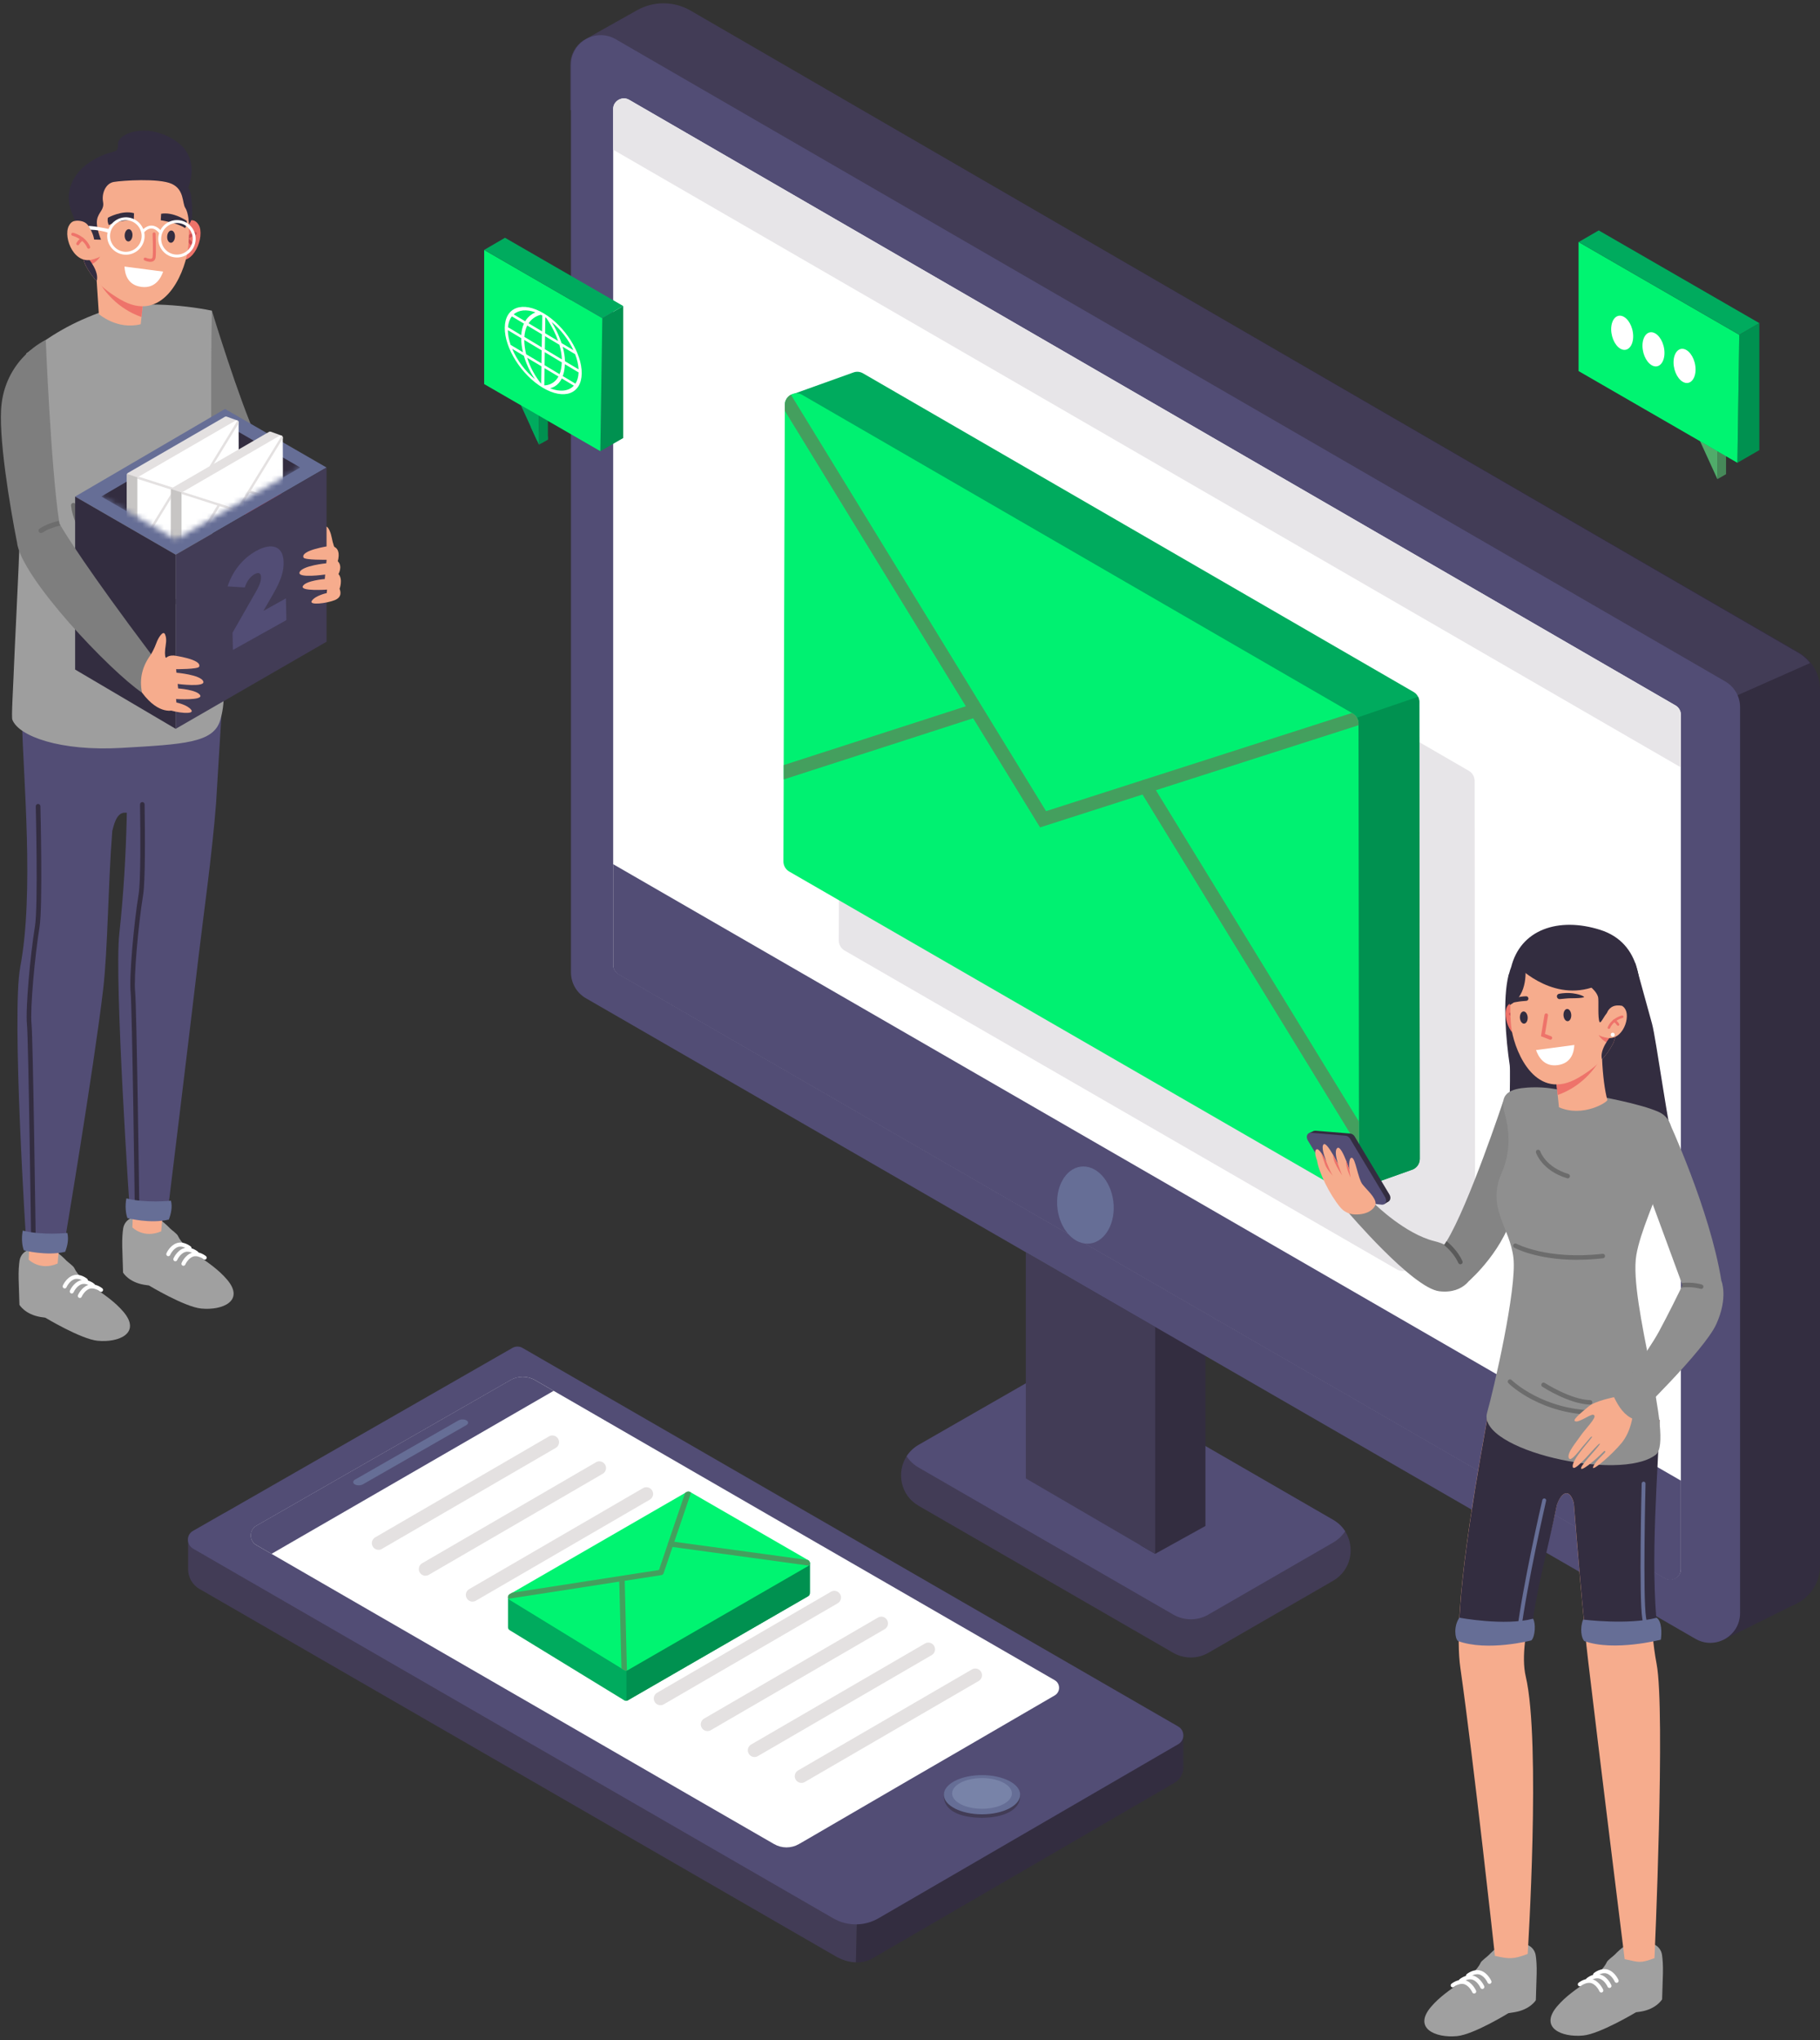
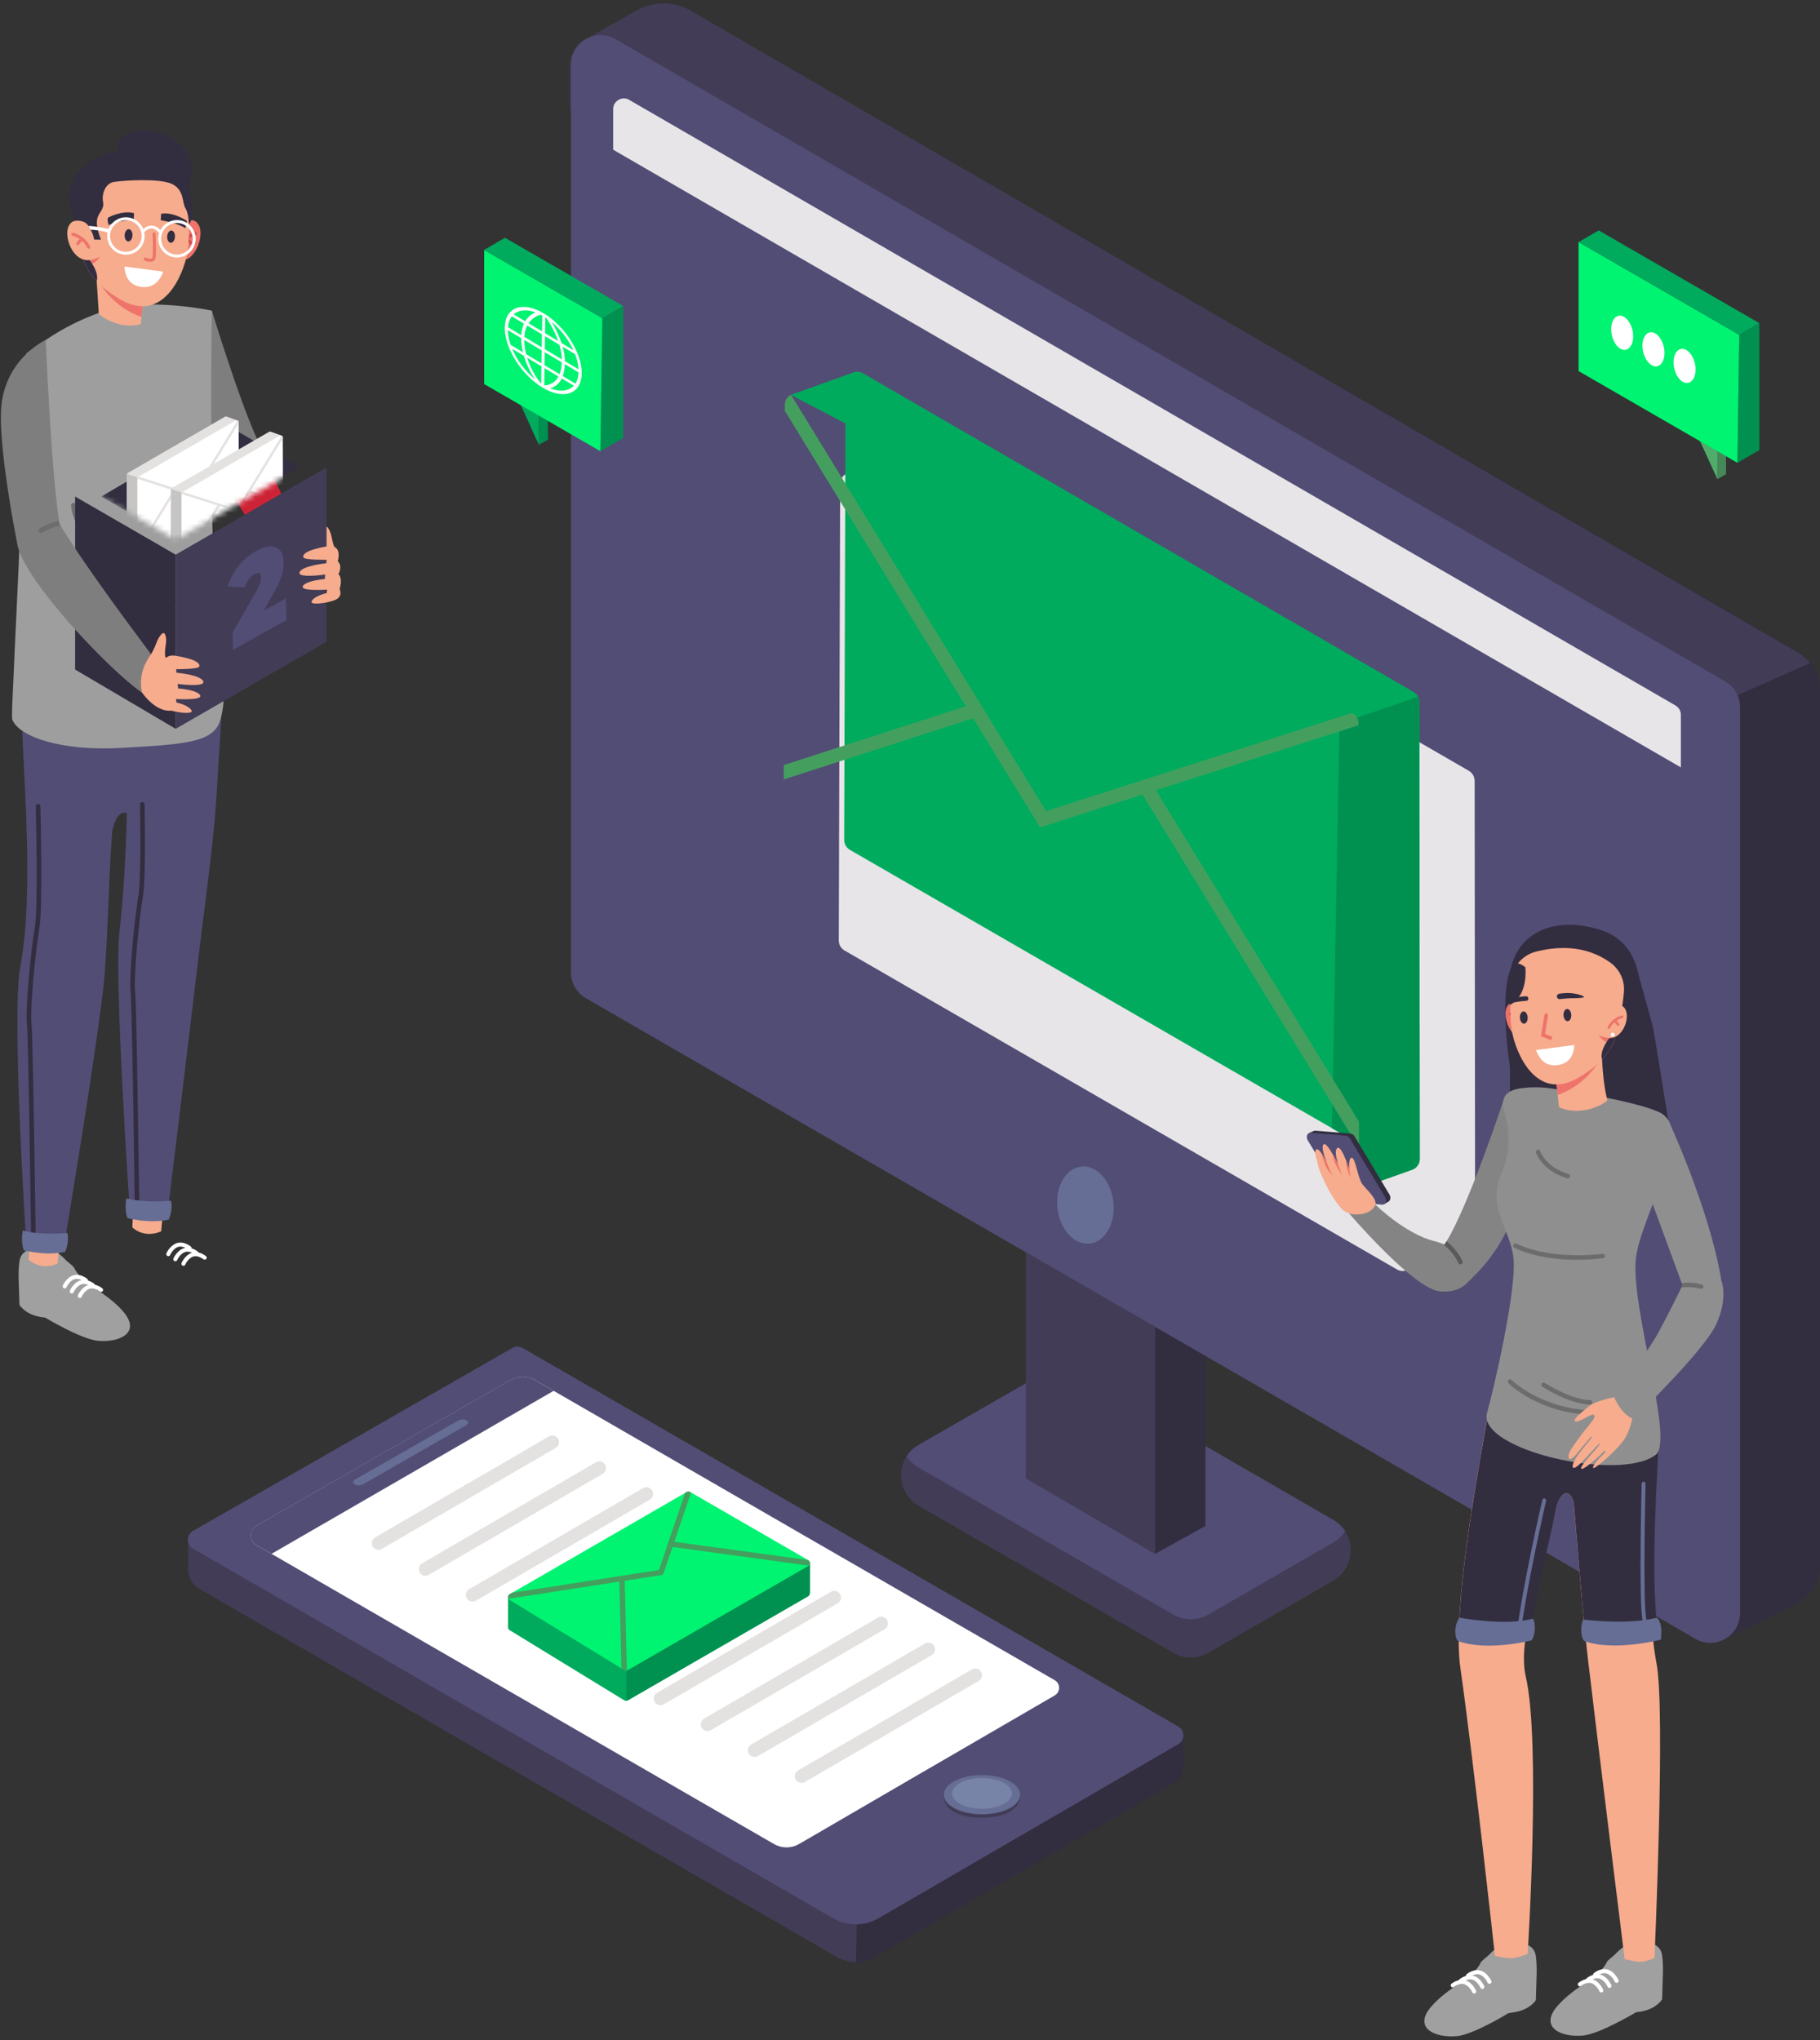
<svg xmlns="http://www.w3.org/2000/svg" width="339" height="380" viewBox="0 0 339 380" fill="none">
  <rect x="0" y="0" width="339" height="380" fill="#333333" stroke="none" />
  <path d="M171.102 280.455L218.522 307.835C220.552 309.005 223.052 309.005 225.072 307.835L248.302 294.425C251.712 292.455 252.462 288.175 250.542 285.195C250.002 284.365 249.262 283.635 248.312 283.085L200.982 255.735C198.962 254.565 196.472 254.565 194.442 255.725L171.122 269.105C170.162 269.655 169.412 270.395 168.872 271.225C166.952 274.205 167.692 278.485 171.112 280.455H171.102Z" fill="#423C56" />
  <path d="M168.872 271.225C169.412 272.055 170.152 272.785 171.112 273.335L218.532 300.715C220.562 301.885 223.062 301.885 225.082 300.715L248.312 287.305C249.262 286.755 250.012 286.025 250.552 285.185C250.012 284.355 249.272 283.625 248.322 283.075L200.992 255.725C198.972 254.555 196.482 254.555 194.452 255.715L171.132 269.095C170.172 269.645 169.422 270.385 168.882 271.215L168.872 271.225Z" fill="#524D75" />
  <path d="M200.432 228.045V270.165L212.372 277.125L212.452 287.825L215.162 289.405L224.532 284.215V242.265L200.432 228.045Z" fill="#332D40" />
  <path d="M191.072 233.235V275.355L212.452 287.825L215.162 289.405V247.145L200.432 238.645L191.072 233.235Z" fill="#423C56" />
  <path d="M121.242 11.535V175.025C121.242 177.865 122.752 180.485 125.212 181.905L327.092 298.465C332.382 301.525 339.002 297.705 339.002 291.585V128.375C339.002 126.565 338.382 124.845 337.302 123.465C336.762 122.775 336.102 122.165 335.332 121.685C335.242 121.625 335.142 121.565 335.042 121.505L324.002 115.115L133.152 4.665C127.862 1.605 121.242 5.425 121.242 11.535Z" fill="#332D40" />
  <path d="M334.892 298.526L320.882 305.476L324.112 296.726C324.112 296.726 330.472 298.716 334.892 298.526Z" fill="#332D40" />
  <path d="M106.212 12.105V20.465L121.102 28.945L308.812 135.795L323.512 129.545L337.152 123.495C336.612 122.805 335.952 122.195 335.182 121.715L323.852 115.145L128.632 1.975C125.552 0.185 121.752 0.165 118.642 1.915L109.532 7.035L108.572 7.575C107.182 8.555 106.222 10.165 106.222 12.105" fill="#423C56" />
  <path d="M106.352 12.085V181.116C106.352 183.096 107.402 184.926 109.122 185.916L315.802 305.236C319.492 307.366 324.112 304.706 324.112 300.445V131.706C324.112 129.726 323.062 127.906 321.342 126.916L321.052 126.746L114.672 7.296C113.022 6.346 111.202 6.346 109.672 7.016C109.332 7.166 109.012 7.346 108.702 7.556C107.312 8.526 106.352 10.146 106.352 12.085Z" fill="#524D75" />
-   <path d="M114.212 20.315V179.695C114.212 180.405 114.592 181.065 115.212 181.425L310.092 293.935C310.402 294.115 310.742 294.205 311.082 294.205C312.042 294.205 313.082 293.445 313.082 292.205V133.105C313.082 132.395 312.702 131.735 312.082 131.385L117.202 18.595C116.882 18.415 116.552 18.315 116.212 18.315C115.252 18.315 114.212 19.075 114.212 20.315Z" fill="white" />
  <path d="M313.082 142.925L114.212 27.885V20.325C114.212 19.085 115.252 18.325 116.212 18.325C116.552 18.325 116.882 18.415 117.202 18.605L312.082 131.395C312.692 131.755 313.082 132.405 313.082 133.115V142.935" fill="#E7E5E8" />
  <path d="M114.212 160.956V179.766C114.212 180.476 114.592 181.136 115.212 181.496L310.092 294.006C310.402 294.186 310.742 294.276 311.082 294.276C312.042 294.276 313.082 293.516 313.082 292.276V275.766L114.212 160.956Z" fill="#524D75" />
  <path d="M196.912 224.445C197.122 228.415 199.652 231.635 202.552 231.635C205.452 231.635 207.642 228.415 207.432 224.445C207.222 220.475 204.692 217.255 201.792 217.255C198.892 217.255 196.702 220.475 196.912 224.445Z" fill="#666E96" />
  <path d="M261.272 236.726C260.912 236.726 260.542 236.636 260.202 236.436L157.312 177.036C156.642 176.646 156.232 175.936 156.232 175.156L156.282 159.886V157.206L156.492 91.225V90.115C156.492 89.266 156.972 88.585 157.622 88.236H157.632C157.822 88.126 158.022 88.055 158.232 88.016L169.152 84.096L169.292 84.046C169.512 83.975 169.732 83.936 169.972 83.936C170.332 83.936 170.702 84.025 171.052 84.225L273.592 143.566C273.972 143.786 274.262 144.106 274.442 144.476C274.582 144.766 274.662 145.096 274.672 145.426L274.762 230.526C274.762 231.456 274.202 232.196 273.452 232.516L273.172 232.616L262.122 236.556C261.862 236.666 261.572 236.726 261.272 236.726Z" fill="#E7E5E8" />
  <path d="M157.482 78.856L157.242 156.416C157.242 157.186 157.652 157.905 158.322 158.295L248.092 210.125L253.122 213.035L251.812 221.855L262.862 217.925L263.142 217.826C263.892 217.506 264.452 216.765 264.452 215.835L264.362 130.735C264.362 130.395 264.282 130.075 264.142 129.785C263.962 129.405 263.662 129.085 263.292 128.875L160.752 69.535C160.182 69.206 159.552 69.165 159.002 69.356L158.862 69.406L147.312 73.546L157.482 78.876V78.856Z" fill="#00AB5E" />
  <path d="M253.122 213.025L251.812 221.845L262.862 217.915L263.142 217.815C263.892 217.495 264.452 216.755 264.452 215.825L264.362 130.725C264.362 130.385 264.282 130.065 264.142 129.775L249.482 134.785L248.102 210.125L253.132 213.035L253.122 213.025Z" fill="#009150" />
-   <path d="M145.922 160.445C145.922 161.215 146.332 161.935 147.002 162.325L249.892 221.725C251.332 222.555 253.132 221.515 253.132 219.855V213.775L253.122 208.895L253.042 135.075V134.745C253.042 133.975 252.632 133.265 251.962 132.885L251.812 132.795L149.422 73.545C148.722 73.145 147.942 73.175 147.322 73.515C146.662 73.865 146.182 74.555 146.182 75.405V76.515L145.972 142.495V145.175L145.922 160.445Z" fill="#00F171" />
  <path d="M212.292 147.135L253.122 213.775V208.895L214.462 145.805C214.092 145.205 213.312 145.015 212.712 145.385C212.112 145.755 211.922 146.535 212.292 147.135Z" fill="#449F5E" />
  <path d="M145.972 145.175L181.942 133.555C182.612 133.335 182.972 132.625 182.762 131.955C182.552 131.285 181.832 130.915 181.162 131.135L145.982 142.495V145.175H145.972Z" fill="#449F5E" />
  <path d="M146.182 76.515L193.722 154.105L253.042 135.075V134.745C253.042 133.975 252.632 133.265 251.962 132.885L251.812 132.795L194.842 151.075L147.322 73.515C146.662 73.865 146.182 74.555 146.182 75.405V76.515Z" fill="#449F5E" />
  <path d="M41.162 86.156L41.202 86.396C41.222 86.526 41.242 86.666 41.272 86.796C42.732 93.996 53.262 106.026 53.262 106.026L58.662 102.866C53.532 95.976 47.852 81.706 47.852 81.706L44.292 84.066L41.152 86.156H41.162Z" fill="#CC2436" />
  <path d="M37.002 77.555C37.662 80.855 39.312 83.795 40.942 86.035C41.032 86.155 41.122 86.275 41.202 86.395C41.272 86.485 41.342 86.575 41.412 86.675C41.882 87.295 42.352 87.845 42.772 88.335C43.512 87.405 44.332 86.545 45.092 85.635C45.702 84.905 46.182 84.075 46.722 83.295C47.072 82.775 47.452 82.225 47.862 81.725C44.402 74.135 39.472 57.885 39.472 57.885C39.472 57.885 35.522 70.185 37.002 77.575V77.555Z" fill="#7E7E7E" />
  <path d="M40.942 86.035C41.032 86.155 41.122 86.275 41.202 86.395C41.222 86.525 41.242 86.665 41.272 86.795L41.412 86.665C42.092 86.035 43.102 85.275 44.352 84.815C44.502 84.755 44.602 84.625 44.612 84.475L44.592 84.315C44.542 84.185 44.442 84.095 44.312 84.065L44.092 84.085C42.762 84.575 41.692 85.365 40.952 86.035H40.942Z" fill="#AB2020" />
  <path d="M5.262 232.835C4.402 233.115 3.782 233.895 3.642 234.805C3.522 235.605 3.432 236.745 3.472 238.265C3.572 241.645 3.622 243.025 3.622 243.025C3.622 243.025 4.642 244.805 7.572 245.295L8.432 245.415C8.432 245.415 15.062 249.405 18.162 249.715C22.202 250.115 26.332 248.255 22.992 244.325C19.832 240.615 15.192 239.125 13.822 236.145C13.662 235.795 12.622 235.055 12.362 234.785C10.122 232.465 8.402 231.815 5.252 232.845L5.262 232.835Z" fill="#A0A0A0" />
  <path d="M12.042 239.975C12.192 239.975 12.332 239.885 12.392 239.745C12.392 239.735 12.912 238.575 13.862 238.255C14.772 237.945 15.752 238.745 15.762 238.755C15.922 238.885 16.162 238.865 16.292 238.705C16.422 238.545 16.402 238.305 16.242 238.175C16.192 238.135 14.932 237.105 13.622 237.545C12.342 237.975 11.722 239.385 11.702 239.445C11.622 239.635 11.702 239.855 11.902 239.945L12.052 239.975H12.042Z" fill="white" />
  <path d="M13.362 240.915C13.512 240.915 13.652 240.825 13.712 240.685C13.712 240.675 14.232 239.515 15.182 239.195C16.092 238.885 17.072 239.685 17.082 239.695C17.242 239.825 17.482 239.805 17.612 239.645C17.742 239.485 17.722 239.245 17.562 239.115C17.512 239.075 16.252 238.045 14.942 238.485C13.662 238.915 13.042 240.325 13.022 240.395C12.942 240.585 13.022 240.805 13.222 240.885L13.372 240.915H13.362Z" fill="white" />
  <path d="M14.862 241.755C15.012 241.755 15.152 241.665 15.212 241.525C15.212 241.515 15.732 240.355 16.682 240.035C17.592 239.735 18.572 240.525 18.582 240.535C18.742 240.665 18.982 240.645 19.112 240.485C19.242 240.325 19.222 240.085 19.062 239.955C19.012 239.915 17.752 238.885 16.442 239.325C15.162 239.755 14.542 241.165 14.522 241.225C14.442 241.415 14.522 241.635 14.722 241.715L14.872 241.745L14.862 241.755Z" fill="white" />
  <path d="M5.692 226.266L5.352 234.616C5.352 234.616 7.452 236.756 10.732 235.336L11.542 226.316C11.542 226.316 8.012 225.056 5.702 226.256L5.692 226.266Z" fill="#F6AC8D" />
  <path d="M3.762 180.135C6.402 166.375 4.312 144.625 4.112 134.605L26.252 138.015L26.912 151.685L25.252 151.745C25.252 151.745 24.292 151.325 23.172 151.365C21.592 151.425 21.122 154.035 20.912 154.785C20.132 164.665 20.092 176.755 19.212 184.295C17.452 199.215 11.872 232.335 11.872 232.335C9.182 232.925 7.602 232.775 4.902 231.765C4.902 231.765 2.112 188.795 3.772 180.125L3.762 180.135Z" fill="#524D75" />
  <path d="M6.232 231.325C6.472 231.325 6.662 231.125 6.652 230.885C6.632 229.355 6.152 193.445 5.872 190.735C5.582 187.975 6.482 178.055 7.362 172.675C7.982 168.855 7.542 150.915 7.522 150.155C7.522 149.925 7.322 149.735 7.092 149.735H7.082C6.842 149.735 6.662 149.935 6.662 150.175C6.662 150.365 7.122 168.805 6.512 172.535C5.622 177.965 4.722 188.005 5.022 190.825C5.302 193.495 5.792 230.525 5.792 230.895C5.792 231.135 5.982 231.315 6.222 231.315L6.232 231.325Z" fill="#332D40" />
  <path d="M12.542 229.635C12.542 229.635 7.822 230.135 4.242 229.195C3.962 230.595 4.122 232.075 4.442 232.875C4.442 232.875 8.712 233.985 12.142 233.145C12.542 232.095 12.842 230.865 12.542 229.635Z" fill="#666E96" />
-   <path d="M24.562 226.835C23.702 227.115 23.082 227.895 22.942 228.805C22.822 229.605 22.732 230.745 22.772 232.265C22.872 235.645 22.922 237.025 22.922 237.025C22.922 237.025 23.942 238.805 26.872 239.295L27.732 239.415C27.732 239.415 34.362 243.405 37.462 243.715C41.502 244.115 45.632 242.255 42.292 238.325C39.132 234.615 34.492 233.125 33.122 230.145C32.962 229.795 31.922 229.055 31.662 228.785C29.422 226.465 27.702 225.815 24.552 226.845L24.562 226.835Z" fill="#A0A0A0" />
  <path d="M31.342 233.965C31.492 233.965 31.632 233.875 31.692 233.735C31.692 233.725 32.212 232.565 33.162 232.245C34.072 231.935 35.052 232.735 35.062 232.745C35.222 232.875 35.462 232.855 35.592 232.695C35.722 232.535 35.702 232.295 35.542 232.165C35.492 232.125 34.232 231.095 32.922 231.535C31.642 231.965 31.022 233.375 31.002 233.435C30.922 233.625 31.002 233.845 31.202 233.935L31.352 233.965H31.342Z" fill="white" />
  <path d="M32.652 234.915C32.802 234.915 32.942 234.825 33.002 234.685C33.002 234.675 33.522 233.515 34.472 233.195C35.382 232.885 36.362 233.685 36.372 233.695C36.532 233.825 36.772 233.805 36.902 233.645C37.032 233.485 37.012 233.245 36.852 233.115C36.802 233.075 35.542 232.045 34.232 232.485C32.952 232.915 32.332 234.335 32.312 234.385C32.232 234.575 32.312 234.795 32.512 234.885L32.662 234.915H32.652Z" fill="white" />
  <path d="M34.162 235.755C34.312 235.755 34.452 235.665 34.512 235.525C34.512 235.515 35.032 234.355 35.982 234.035C36.892 233.735 37.872 234.525 37.882 234.535C38.042 234.665 38.282 234.645 38.412 234.485C38.542 234.325 38.522 234.085 38.362 233.955C38.312 233.915 37.052 232.885 35.742 233.325C34.462 233.755 33.842 235.165 33.822 235.235C33.742 235.425 33.822 235.645 34.022 235.725L34.172 235.755H34.162Z" fill="white" />
  <path d="M24.992 220.256L24.652 228.606C24.652 228.606 26.752 230.756 30.022 229.336L30.832 220.316C30.832 220.316 27.302 219.056 24.992 220.256Z" fill="#F6AC8D" />
  <path d="M40.242 149.675C39.472 159.505 37.872 170.615 36.992 178.115C35.232 193.035 31.162 226.335 31.162 226.335C28.472 226.925 26.892 226.775 24.192 225.775C24.192 225.775 21.252 182.665 22.222 173.885C23.812 159.485 23.822 144.985 23.622 134.965L41.292 132.445L40.242 149.675Z" fill="#524D75" />
  <path d="M26.512 149.385C26.272 149.385 26.082 149.585 26.082 149.825C26.172 155.625 26.212 164.135 25.822 166.535C24.932 171.965 24.032 182.005 24.332 184.825C24.612 187.495 25.102 224.525 25.102 224.895C25.102 225.135 25.292 225.315 25.532 225.315C25.772 225.315 25.962 225.115 25.952 224.875C25.932 223.345 25.452 187.435 25.172 184.725C24.882 181.965 25.782 172.045 26.662 166.665C27.072 164.165 27.022 155.625 26.932 149.805C26.932 149.575 26.742 149.385 26.502 149.385H26.512Z" fill="#332D40" />
  <path d="M31.842 223.635C31.842 223.635 27.122 224.135 23.542 223.195C23.262 224.595 23.422 226.075 23.742 226.875C23.742 226.875 28.002 227.985 31.442 227.145C31.842 226.095 32.142 224.865 31.842 223.635Z" fill="#666E96" />
  <path d="M39.472 57.865C34.012 56.725 24.792 56.025 19.872 57.745C12.952 60.155 9.632 62.455 4.922 65.815C4.762 68.535 3.962 81.585 3.922 84.475C3.922 85.175 3.912 85.855 3.922 86.535C3.922 86.815 3.922 87.095 3.922 87.375C4.052 96.185 2.962 115.815 2.762 120.555C2.412 129.085 2.102 133.515 2.302 134.045C3.482 137.125 11.212 139.965 22.682 139.295C34.152 138.625 39.772 138.375 41.012 134.155C42.262 129.935 41.612 126.715 40.302 114.185C39.202 103.615 39.242 67.055 39.462 57.885L39.472 57.865Z" fill="#9E9E9E" />
  <path d="M34.292 113.235C34.502 113.295 34.732 113.185 34.822 112.975C34.912 112.745 34.812 112.485 34.582 112.395C34.392 112.315 15.192 104.145 14.112 94.055C14.082 93.815 13.862 93.635 13.622 93.665C13.382 93.695 13.202 93.915 13.232 94.155C13.712 98.635 17.412 103.205 24.222 107.755C29.242 111.105 34.202 113.195 34.242 113.215L34.292 113.235Z" fill="#6D6D6D" />
  <path d="M31.462 114.956C31.692 115.026 31.942 114.886 32.012 114.656C32.082 114.416 31.952 114.176 31.712 114.106C31.652 114.086 25.472 112.206 19.932 108.286C19.732 108.146 19.452 108.196 19.312 108.396C19.172 108.596 19.222 108.876 19.422 109.016C25.082 113.026 31.392 114.946 31.462 114.966V114.956Z" fill="#CC2436" />
  <path d="M35.062 34.925C35.062 34.925 37.652 29.255 32.372 26.005C27.092 22.755 21.832 24.875 21.972 26.915C22.112 28.955 20.802 27.545 16.772 30.175C12.742 32.805 12.002 36.925 13.582 40.045C13.582 40.045 22.012 30.095 35.062 34.935V34.925Z" fill="#332D40" />
  <path d="M26.762 55.086L26.352 59.046L26.212 60.386C21.812 61.496 18.412 58.496 18.412 58.496L18.012 52.386C18.092 52.326 18.172 52.286 18.272 52.246C20.652 51.206 26.772 55.096 26.772 55.096L26.762 55.086Z" fill="#F6AC8D" />
  <path d="M26.762 55.086L26.352 59.046C21.842 57.466 19.372 54.146 18.272 52.246C20.652 51.206 26.772 55.096 26.772 55.096L26.762 55.086Z" fill="#EE736A" />
  <path d="M33.792 42.135C33.792 42.135 35.752 39.795 37.002 41.885C38.252 43.975 36.012 49.815 32.762 48.185L33.792 42.135Z" fill="#EE736A" />
  <path d="M33.592 46.396C33.712 46.396 33.832 46.326 33.872 46.206C34.482 44.396 36.432 43.756 36.452 43.746C36.602 43.696 36.682 43.536 36.632 43.396C36.582 43.246 36.432 43.166 36.282 43.216C36.192 43.246 34.052 43.946 33.342 46.026C33.292 46.176 33.372 46.336 33.522 46.386H33.602L33.592 46.396Z" fill="#CE5055" />
  <path d="M35.562 45.575L35.712 45.535C35.851 45.455 35.891 45.285 35.812 45.155C35.801 45.135 35.492 44.605 34.802 44.245C34.662 44.175 34.492 44.225 34.422 44.365C34.352 44.505 34.402 44.675 34.542 44.745C35.072 45.015 35.322 45.425 35.322 45.435C35.372 45.525 35.462 45.575 35.552 45.575H35.562Z" fill="#CE5055" />
  <path d="M35.132 45.175C35.092 45.766 35.032 46.316 34.952 46.806C34.222 51.285 30.302 60.395 22.412 55.776C20.522 54.666 19.112 53.575 18.012 52.376C17.182 51.475 16.522 50.516 15.962 49.456C15.742 49.045 15.642 48.586 15.502 48.145L15.432 47.916L15.392 47.785C15.002 46.505 14.702 45.206 14.462 43.965C14.172 42.425 13.982 40.986 13.872 39.795C13.662 37.615 14.612 35.495 16.382 34.206C21.162 30.706 26.692 31.155 30.402 32.105C32.982 32.766 34.842 35.005 35.022 37.656C35.112 38.916 35.182 40.346 35.202 41.776C35.222 42.946 35.202 44.126 35.122 45.175H35.132Z" fill="#F6AC8D" />
  <path d="M18.642 47.775C18.642 47.775 17.822 49.365 15.962 49.455C15.792 49.025 15.642 48.585 15.502 48.145C16.402 48.305 17.782 48.405 18.642 47.775Z" fill="#EE736A" />
  <path d="M18.012 52.376C17.182 51.475 16.522 50.516 15.962 49.456C15.742 49.045 15.642 48.586 15.502 48.145L15.432 47.916C15.622 47.916 15.932 47.986 16.442 48.145C16.442 48.145 18.562 50.556 18.002 52.376H18.012Z" fill="#332D40" />
  <path d="M30.382 50.596C29.992 51.736 28.942 53.776 26.342 53.435C23.742 53.096 23.262 51.035 23.192 49.645L30.382 50.586V50.596Z" fill="white" />
  <path d="M24.671 43.865C24.642 44.495 24.282 44.995 23.882 44.965C23.482 44.945 23.182 44.415 23.222 43.785C23.252 43.155 23.612 42.655 24.012 42.685C24.412 42.705 24.711 43.235 24.671 43.865Z" fill="#332D40" />
  <path d="M32.591 44.115C32.561 44.745 32.202 45.245 31.802 45.215C31.402 45.195 31.102 44.665 31.142 44.035C31.172 43.405 31.532 42.905 31.932 42.935C32.332 42.955 32.631 43.485 32.591 44.115Z" fill="#332D40" />
  <path d="M20.092 40.555C20.092 40.555 22.702 39.085 24.962 39.705L24.912 40.915C24.912 40.915 21.752 41.085 20.272 41.935C20.072 41.495 19.982 41.045 20.102 40.545L20.092 40.555Z" fill="#332D40" />
  <path d="M34.772 41.125C34.772 41.125 32.312 39.405 30.012 39.815L29.942 41.025C29.942 41.025 33.072 41.495 34.472 42.485C34.722 42.075 34.842 41.625 34.782 41.125H34.772Z" fill="#332D40" />
  <path d="M27.932 48.765C27.462 48.745 26.992 48.545 26.922 48.505C26.782 48.445 26.722 48.275 26.782 48.135C26.842 47.995 27.012 47.935 27.152 47.995C27.402 48.105 28.002 48.295 28.272 48.145C28.322 48.115 28.392 48.055 28.422 47.885C28.562 46.905 28.422 43.605 28.422 43.575C28.422 43.415 28.532 43.285 28.692 43.285C28.852 43.285 28.982 43.395 28.982 43.555C28.982 43.695 29.122 46.945 28.982 47.975C28.922 48.365 28.712 48.555 28.542 48.645C28.362 48.745 28.142 48.775 27.922 48.765H27.932Z" fill="#EE736A" />
  <path d="M16.022 42.105C16.022 42.105 13.892 39.925 12.802 42.105C11.722 44.285 13.912 49.755 17.692 48.175L16.022 42.105Z" fill="#F6AC8D" />
  <path d="M16.552 46.325C16.432 46.346 16.312 46.276 16.252 46.156C15.502 44.395 13.512 43.916 13.492 43.906C13.342 43.865 13.242 43.715 13.282 43.566C13.322 43.416 13.472 43.316 13.622 43.355C13.712 43.376 15.902 43.906 16.772 45.935C16.832 46.075 16.772 46.245 16.622 46.306L16.552 46.325Z" fill="#EE736A" />
  <path d="M14.522 45.665L14.362 45.645C14.222 45.575 14.162 45.415 14.232 45.275C14.242 45.255 14.512 44.695 15.172 44.295C15.302 44.215 15.482 44.255 15.562 44.385C15.641 44.515 15.601 44.695 15.472 44.775C14.962 45.085 14.752 45.515 14.752 45.515C14.712 45.605 14.622 45.665 14.532 45.675L14.522 45.665Z" fill="#EE736A" />
  <path d="M14.012 41.136C14.012 41.136 15.652 40.846 16.452 42.045C17.442 43.535 17.532 44.615 17.532 44.615L18.812 44.645C18.812 44.645 17.802 42.276 18.092 40.855C18.382 39.435 19.472 39.086 19.192 37.575C18.912 36.066 19.652 34.145 21.212 33.886C22.782 33.626 29.572 33.156 31.972 34.236C34.362 35.316 33.912 37.825 34.522 38.745C35.132 39.666 35.202 41.806 35.202 41.806C35.582 41.285 35.782 40.656 35.792 40.016C35.802 39.236 35.782 38.045 35.602 36.505C35.262 33.615 31.082 30.166 24.692 30.166C18.312 30.166 14.502 33.175 13.682 36.295C12.862 39.416 14.012 41.126 14.012 41.126V41.136Z" fill="#332D40" />
  <path d="M16.892 42.796H17.082C17.512 42.806 17.902 42.856 18.242 42.906C18.552 42.946 18.812 43.006 19.002 43.046C19.002 43.036 19.732 43.186 20.032 43.316C20.002 43.466 19.982 43.616 19.972 43.766C19.872 45.686 21.342 47.326 23.262 47.436C25.182 47.546 26.822 46.066 26.932 44.146C27.032 42.226 25.562 40.586 23.642 40.476C22.122 40.396 20.772 41.306 20.222 42.646C19.782 42.556 18.782 42.356 18.102 42.246C17.902 42.216 17.732 42.186 17.602 42.176C17.342 42.156 16.862 42.076 16.482 42.086L16.502 42.146L16.882 42.796H16.892ZM26.382 44.116C26.292 45.736 24.902 46.976 23.282 46.896C21.662 46.806 20.422 45.416 20.502 43.796C20.592 42.176 21.982 40.936 23.602 41.016C25.222 41.106 26.462 42.496 26.382 44.116Z" fill="white" />
  <path d="M33.122 41.535C31.502 41.446 30.112 42.696 30.022 44.316C29.932 45.935 31.182 47.325 32.792 47.416C34.412 47.505 35.802 46.255 35.892 44.636C35.982 43.016 34.732 41.626 33.112 41.535H33.122ZM32.772 47.956C30.852 47.855 29.382 46.206 29.482 44.285C29.592 42.365 31.232 40.895 33.152 40.995C35.072 41.096 36.542 42.745 36.442 44.666C36.342 46.586 34.692 48.056 32.772 47.956Z" fill="white" />
  <path d="M29.712 43.515C29.712 43.515 29.112 42.595 28.262 42.555C27.422 42.505 26.792 43.345 26.792 43.355L26.352 43.035C26.352 43.035 27.162 41.955 28.292 42.015C29.422 42.075 30.142 43.175 30.172 43.225L29.712 43.515Z" fill="white" />
-   <path d="M60.822 87.076L32.722 103.306L13.992 92.486L41.912 76.165L60.822 87.076Z" fill="#666E96" />
  <mask id="mask0_300_788" style="mask-type:luminance" maskUnits="userSpaceOnUse" x="18" y="63" width="38" height="38">
    <path d="M18.862 92.475L32.722 100.475L55.932 87.075L55.422 67.415L43.052 63.045L18.212 76.105L18.862 92.475Z" fill="white" />
  </mask>
  <g mask="url(#mask0_300_788)">
    <path d="M55.932 87.075L41.922 78.995L18.862 92.475L32.722 100.475L55.932 87.075Z" fill="#332D40" />
    <path d="M42.462 79.275L42.502 92.955C42.502 93.095 42.432 93.215 42.312 93.285L26.482 102.425L25.592 102.935L25.822 104.495L23.872 103.805L23.822 103.785C23.692 103.725 23.592 103.595 23.592 103.435L23.612 88.425L23.652 88.255L23.802 88.095L41.892 77.625C41.992 77.565 42.102 77.555 42.202 77.595H42.222L44.262 78.335L42.462 79.275Z" fill="#E4E1E1" />
    <path d="M25.582 102.935L25.812 104.495L23.862 103.805L23.812 103.785C23.682 103.725 23.582 103.595 23.582 103.435L23.602 88.425L23.642 88.255L26.232 89.135L26.472 102.425L25.582 102.935Z" fill="#C7C5C4" />
    <path d="M44.492 93.665C44.492 93.805 44.422 93.925 44.302 93.995L26.152 104.475C25.902 104.625 25.582 104.435 25.582 104.145V103.075V102.215V89.195L25.592 89.135C25.592 88.995 25.662 88.875 25.782 88.805L25.812 88.785L43.872 78.335C43.992 78.265 44.132 78.275 44.242 78.335C44.362 78.395 44.442 78.515 44.442 78.665V78.865L44.482 90.505V90.975L44.492 93.665Z" fill="white" />
    <path d="M32.792 91.315L25.592 103.075V102.215L32.412 91.085C32.472 90.975 32.612 90.945 32.722 91.015C32.822 91.075 32.862 91.215 32.792 91.325V91.315Z" fill="#E4E1E1" />
    <path d="M44.492 90.965L38.152 88.915C38.032 88.875 37.972 88.755 38.012 88.635C38.052 88.515 38.172 88.455 38.292 88.495L44.492 90.495V90.965Z" fill="#E4E1E1" />
    <path d="M44.452 78.855L36.062 92.545L25.602 89.185V89.125C25.602 88.985 25.672 88.865 25.792 88.795L25.822 88.775L35.872 91.995L44.252 78.315C44.372 78.375 44.452 78.495 44.452 78.645V78.845V78.855Z" fill="#E4E1E1" />
    <path d="M50.682 82.085L50.722 95.765C50.722 95.905 50.652 96.025 50.532 96.096L34.702 105.235L33.812 105.745L34.042 107.305L32.092 106.615L32.042 106.595C31.912 106.535 31.812 106.405 31.812 106.245L31.832 91.235L31.872 91.065L32.022 90.905L50.112 80.435C50.212 80.375 50.322 80.375 50.422 80.405H50.442L52.482 81.145L50.692 82.085H50.682Z" fill="#E4E1E1" />
    <path d="M33.812 105.755L34.042 107.315L32.092 106.625L32.042 106.605C31.912 106.545 31.812 106.415 31.812 106.255L31.832 91.245L31.872 91.075L34.462 91.955L34.702 105.245L33.812 105.755Z" fill="#C7C5C4" />
    <path d="M52.722 96.475C52.722 96.615 52.652 96.736 52.532 96.805L34.382 107.286C34.132 107.436 33.812 107.246 33.812 106.955V105.885V105.026V92.005L33.822 91.945C33.822 91.805 33.892 91.686 34.012 91.615H34.042L52.102 81.145C52.222 81.076 52.362 81.085 52.472 81.145C52.592 81.206 52.672 81.326 52.672 81.486V81.675L52.712 93.316V93.785L52.722 96.475Z" fill="white" />
    <path d="M41.012 94.135L33.812 105.885V105.025L40.632 93.895C40.692 93.785 40.832 93.755 40.942 93.825C41.052 93.885 41.082 94.025 41.012 94.135Z" fill="#E4E1E1" />
    <path d="M52.712 93.785L46.372 91.735C46.252 91.695 46.192 91.575 46.232 91.455C46.272 91.335 46.392 91.275 46.512 91.315L52.722 93.315V93.785H52.712Z" fill="#E4E1E1" />
    <path d="M52.672 81.675L44.282 95.365L33.822 92.005V91.945C33.822 91.805 33.892 91.686 34.012 91.615H34.042L44.092 94.826L52.472 81.145C52.592 81.206 52.672 81.326 52.672 81.486V81.675Z" fill="#E4E1E1" />
  </g>
  <path d="M60.822 87.075V119.525L32.722 135.745V103.305L60.822 87.075Z" fill="#423C56" />
  <path d="M53.252 111.445L53.342 115.495L43.382 121.055L43.312 117.845L47.692 110.165C48.522 108.695 48.632 108.025 48.622 107.495C48.602 106.745 48.182 106.505 47.392 106.955C46.642 107.375 45.952 108.275 45.592 109.415L42.392 109.215C43.252 106.585 45.012 104.125 47.692 102.625C50.642 100.975 52.762 101.725 52.822 104.665C52.852 106.195 52.562 107.735 50.792 110.785L49.062 113.785L53.252 111.445Z" fill="#524D75" />
  <path d="M32.722 135.745L13.992 124.705V92.485L32.722 103.305V135.745Z" fill="#332D40" />
  <path d="M3.152 100.945C5.772 100.575 8.722 99.495 11.312 98.935C11.252 98.615 11.192 98.275 11.132 97.915C11.112 97.785 11.092 97.655 11.072 97.525C11.052 97.355 11.022 97.195 10.992 97.015C9.472 86.825 8.522 63.315 8.522 63.315C8.522 63.315 1.382 66.535 0.302 75.155C-0.418 80.905 1.882 94.515 3.152 100.945Z" fill="#7E7E7E" />
  <path d="M3.152 100.945C3.832 107.505 20.532 125.005 26.442 129.005L28.142 121.845C16.212 105.975 12.162 99.395 11.272 97.875C11.132 97.625 11.062 97.515 11.062 97.515L7.302 99.145L3.152 100.945Z" fill="#7E7E7E" />
  <path d="M7.252 99.075L7.302 99.145L7.392 99.215C7.532 99.305 7.722 99.315 7.882 99.215C8.972 98.515 10.152 98.125 11.132 97.905L11.272 97.875C11.132 97.625 11.062 97.515 11.062 97.515C11.042 97.345 11.012 97.185 10.982 97.005C9.912 97.235 8.602 97.665 7.382 98.445C7.172 98.585 7.112 98.855 7.242 99.065L7.252 99.075Z" fill="#6D6D6D" />
  <path d="M28.142 121.845C28.142 121.845 32.102 122.295 32.382 123.785V132.245C32.382 132.245 29.702 133.365 26.452 129.005C25.892 126.335 26.562 123.975 28.152 121.845H28.142Z" fill="#F6AC8D" />
  <path d="M32.352 122.085C32.352 122.085 37.672 122.785 37.092 124.175C36.892 124.655 32.802 124.635 32.802 124.635L32.872 125.295C32.872 125.295 37.302 125.665 37.852 126.875C38.402 128.085 33.092 127.385 33.092 127.385L33.182 128.225C33.182 128.225 36.702 128.465 37.282 129.485C37.862 130.505 32.792 130.195 32.792 130.195L32.862 130.845C32.862 130.845 34.912 131.255 35.622 132.215C36.342 133.175 32.822 132.735 31.392 132.185C29.972 131.625 30.262 130.565 30.442 130.075C30.442 130.075 29.752 128.305 30.612 127.325C30.612 127.325 29.752 125.905 30.712 124.935C30.712 124.935 29.732 121.965 32.342 122.095L32.352 122.085Z" fill="#F6AC8D" />
  <path d="M28.142 121.845C28.142 121.845 28.742 120.845 29.112 119.795C29.482 118.745 30.382 117.375 30.732 118.125C31.152 119.065 30.852 120.055 30.762 120.955C30.562 123.025 31.292 122.665 31.132 123.335C30.982 124.005 28.022 123.095 28.142 121.845Z" fill="#F6AC8D" />
  <path d="M61.252 101.705C61.252 101.705 55.942 102.465 56.532 103.845C56.732 104.325 60.832 104.255 60.832 104.255L60.772 104.915C60.772 104.915 56.352 105.335 55.812 106.555C55.272 107.775 60.572 107.005 60.572 107.005L60.492 107.845C60.492 107.845 56.982 108.125 56.412 109.155C55.842 110.185 60.912 109.815 60.912 109.815L60.852 110.465C60.852 110.465 58.802 110.895 58.102 111.865C57.402 112.835 60.912 112.355 62.332 111.785C63.752 111.215 63.442 110.155 63.252 109.665C63.252 109.665 63.922 107.895 63.042 106.915C63.042 106.915 63.882 105.485 62.912 104.525C62.912 104.525 63.862 101.545 61.252 101.705Z" fill="#F6AC8D" />
  <path d="M62.421 102.315C62.381 102.945 61.602 103.355 60.822 103.535V98.075C61.222 98.235 61.642 99.305 61.792 100.135C61.982 101.235 62.421 102.315 62.421 102.315Z" fill="#F6AC8D" />
  <path d="M280.792 214.815C283.012 215.085 286.882 215.835 289.112 215.845C296.542 215.885 298.152 217.015 305.492 215.845C307.622 215.505 309.662 216.485 312.042 214.675C310.952 211.815 308.492 193.465 307.712 190.665C306.352 185.785 304.612 179.425 304.612 179.425C304.612 179.425 282.082 177.185 280.982 181.635C279.882 186.085 280.462 193.485 281.212 198.425C281.372 199.515 281.052 214.005 280.782 214.805L280.792 214.815Z" fill="#332D40" />
  <path d="M307.942 362.095C308.812 362.385 309.432 363.165 309.572 364.085C309.692 364.895 309.782 366.045 309.742 367.575C309.642 370.985 309.592 372.375 309.592 372.375C309.592 372.375 308.562 374.175 305.602 374.665L304.732 374.785C304.732 374.785 298.042 378.805 294.912 379.115C290.832 379.515 286.662 377.645 290.042 373.675C293.232 369.925 297.912 368.425 299.302 365.425C299.462 365.075 300.512 364.325 300.772 364.055C303.032 361.715 304.772 361.055 307.942 362.095Z" fill="#A0A0A0" />
  <path d="M301.112 369.305C300.962 369.305 300.822 369.215 300.762 369.075C300.762 369.065 300.242 367.895 299.282 367.575C298.362 367.265 297.372 368.065 297.362 368.075C297.202 368.205 296.962 368.185 296.822 368.025C296.692 367.865 296.712 367.625 296.872 367.495C296.922 367.455 298.192 366.415 299.522 366.855C300.812 367.285 301.432 368.715 301.462 368.775C301.542 368.965 301.462 369.195 301.262 369.275L301.112 369.305Z" fill="white" />
  <path d="M299.782 370.256C299.632 370.256 299.492 370.166 299.432 370.026C299.432 370.016 298.912 368.846 297.952 368.526C297.032 368.216 296.042 369.016 296.032 369.026C295.872 369.156 295.632 369.136 295.492 368.976C295.362 368.816 295.382 368.576 295.542 368.446C295.592 368.406 296.862 367.366 298.192 367.806C299.482 368.236 300.102 369.666 300.132 369.726C300.212 369.916 300.132 370.146 299.932 370.226L299.782 370.256Z" fill="white" />
  <path d="M298.262 371.105C298.112 371.105 297.972 371.015 297.912 370.875C297.912 370.865 297.392 369.695 296.432 369.375C295.512 369.065 294.522 369.865 294.512 369.875C294.352 370.005 294.112 369.985 293.972 369.825C293.842 369.665 293.862 369.425 294.022 369.295C294.072 369.255 295.342 368.215 296.672 368.655C297.962 369.085 298.582 370.515 298.612 370.575C298.692 370.765 298.612 370.995 298.412 371.075L298.262 371.105Z" fill="white" />
  <path d="M284.422 362.215C285.292 362.505 285.912 363.285 286.052 364.205C286.172 365.015 286.262 366.165 286.222 367.695C286.122 371.105 286.072 372.535 286.072 372.535C286.072 372.535 285.042 374.285 282.092 374.775L280.962 374.955C280.962 374.955 274.532 378.915 271.412 379.225C267.332 379.625 263.162 377.755 266.542 373.785C269.732 370.035 274.412 368.535 275.802 365.535C275.962 365.185 277.012 364.435 277.272 364.165C279.532 361.825 281.272 361.165 284.442 362.205L284.422 362.215Z" fill="#A0A0A0" />
  <path d="M277.432 369.495C277.282 369.495 277.142 369.405 277.082 369.265C277.082 369.255 276.562 368.085 275.602 367.765C274.682 367.455 273.692 368.255 273.682 368.265C273.522 368.395 273.282 368.375 273.142 368.215C273.012 368.055 273.032 367.815 273.192 367.685C273.242 367.645 274.512 366.605 275.842 367.045C277.132 367.475 277.752 368.905 277.782 368.965C277.862 369.155 277.782 369.385 277.582 369.465L277.432 369.495Z" fill="white" />
  <path d="M276.102 370.446C275.952 370.446 275.812 370.356 275.752 370.216C275.752 370.206 275.232 369.036 274.272 368.716C273.352 368.406 272.362 369.206 272.352 369.216C272.192 369.346 271.952 369.326 271.812 369.166C271.682 369.006 271.702 368.766 271.862 368.636C271.912 368.596 273.182 367.556 274.512 367.996C275.802 368.426 276.422 369.856 276.452 369.916C276.532 370.106 276.452 370.336 276.252 370.416L276.102 370.446Z" fill="white" />
  <path d="M274.582 371.295C274.432 371.295 274.292 371.205 274.232 371.065C274.232 371.055 273.712 369.885 272.752 369.565C271.832 369.255 270.842 370.055 270.832 370.065C270.672 370.195 270.432 370.175 270.292 370.015C270.162 369.855 270.182 369.615 270.342 369.485C270.392 369.445 271.662 368.405 272.992 368.845C274.282 369.275 274.902 370.705 274.932 370.765C275.012 370.955 274.932 371.185 274.732 371.265L274.582 371.295Z" fill="white" />
  <path d="M309.082 264.445L277.142 263.495C275.142 274.755 270.472 299.905 272.012 310.645C274.482 327.945 278.452 364.285 278.452 364.285C281.172 364.875 281.822 364.935 284.552 363.925C284.552 363.925 287.052 324.405 284.192 312.245C282.472 304.915 287.812 291.215 289.962 280.385C289.962 280.385 290.622 278.135 291.762 278.135C292.502 278.135 292.932 279.215 293.142 279.965C293.922 289.925 294.932 301.875 295.832 309.485C297.602 324.535 302.612 364.885 302.612 364.885C305.332 365.475 305.442 365.715 308.172 364.705C308.172 364.705 310.232 318.635 308.562 309.885C305.902 296.005 308.892 274.555 309.092 264.445H309.082Z" fill="#F6AC8D" />
  <path d="M271.732 303.905C275.002 304.965 278.632 305.025 282.492 304.435C282.742 304.395 282.992 304.355 283.242 304.315C283.912 304.195 284.592 304.065 285.272 303.905C285.922 296.885 288.432 288.165 289.972 280.375C289.972 280.375 290.642 278.125 291.772 278.125C292.512 278.125 292.942 279.205 293.152 279.955C293.772 287.735 294.512 296.715 295.242 303.905C299.412 304.875 303.152 305.075 306.462 304.465C306.702 304.425 306.942 304.375 307.172 304.325C307.712 304.205 308.232 304.065 308.742 303.905C307.272 290.475 308.922 273.395 309.102 264.445L277.162 263.495C275.502 272.795 272.032 291.595 271.742 303.905H271.732Z" fill="#332D40" />
  <path d="M282.482 304.436C282.732 304.396 282.982 304.356 283.232 304.316C284.432 294.906 287.952 279.696 287.982 279.526C288.032 279.326 287.912 279.136 287.712 279.096C287.522 279.056 287.332 279.166 287.282 279.366C287.112 280.096 283.642 295.096 282.482 304.446V304.436Z" fill="#666E96" />
  <path d="M305.892 301.395C306.012 302.105 306.122 302.885 306.452 304.465C306.692 304.425 306.931 304.375 307.161 304.325C306.842 302.795 306.722 301.995 306.602 301.275C305.982 297.495 306.502 276.535 306.502 276.325C306.502 276.125 306.352 275.965 306.152 275.955C305.952 275.955 305.792 276.105 305.782 276.315C305.762 277.175 305.262 297.555 305.892 301.395Z" fill="#666E96" />
  <path d="M308.552 301.305C309.552 301.905 309.542 304.205 309.352 305.395C309.352 305.395 300.622 307.645 295.122 305.655C294.552 305.205 294.232 303.205 294.882 301.645C294.882 301.645 303.242 302.705 308.552 301.315V301.305Z" fill="#666E96" />
  <path d="M285.552 301.495C286.082 302.315 285.962 304.805 285.242 305.525C285.242 305.525 277.072 307.645 271.572 305.645C271.002 305.195 270.722 302.865 271.832 301.295C271.832 301.295 280.242 302.885 285.562 301.485L285.552 301.495Z" fill="#666E96" />
  <path d="M282.152 224.655C280.572 232.555 273.662 238.535 273.662 238.535L267.742 233.265C268.112 233.025 268.532 232.545 268.992 231.885C269.142 231.675 269.292 231.435 269.452 231.175C273.592 224.425 280.072 204.875 280.072 204.875C280.072 204.875 283.742 216.745 282.162 224.645L282.152 224.655Z" fill="#848484" />
  <path d="M274.382 237.335C274.382 237.335 273.042 241.075 268.082 240.495C263.112 239.915 250.932 225.585 250.932 225.585C252.592 225.585 253.972 225.175 256.202 224.375C256.202 224.375 261.772 229.845 267.212 231.175C272.652 232.505 274.372 237.335 274.372 237.335H274.382Z" fill="#848484" />
  <path d="M272.192 235.435L272.022 235.475C271.862 235.475 271.712 235.385 271.642 235.235C270.932 233.685 269.752 232.525 268.982 231.885C269.132 231.675 269.282 231.435 269.442 231.175C270.282 231.855 271.592 233.125 272.402 234.885C272.502 235.095 272.402 235.345 272.202 235.445L272.192 235.435Z" fill="#5A5A5A" />
  <path d="M243.772 211.055L244.731 210.635L244.511 211.255L243.772 211.055Z" fill="#332D40" />
  <path d="M252.332 211.686L258.802 222.476C259.222 223.166 258.872 223.956 258.192 223.886L255.802 223.626L251.682 223.186C251.372 223.156 251.062 222.936 250.872 222.626L244.472 212.006C244.062 211.326 244.382 210.536 245.062 210.596L251.512 211.126C251.832 211.156 252.142 211.366 252.342 211.686H252.332Z" fill="#332D40" />
  <path d="M258.582 223.815L257.812 224.285L257.472 223.915L258.462 223.355L258.582 223.815Z" fill="#332D40" />
  <path d="M243.592 212.395L250.042 223.085C250.232 223.405 250.542 223.615 250.852 223.645L257.382 224.375C258.072 224.455 258.412 223.665 257.992 222.965L251.472 212.095C251.282 211.775 250.962 211.555 250.642 211.525L244.182 210.975C243.502 210.915 243.182 211.705 243.592 212.395Z" fill="#524D75" />
  <path d="M251.192 217.796C251.662 218.576 251.742 219.406 251.352 219.636C250.972 219.866 250.272 219.416 249.802 218.636C249.332 217.856 249.252 217.026 249.642 216.796C250.022 216.566 250.722 217.016 251.192 217.796Z" fill="#332D40" />
  <path d="M245.292 216.085C245.252 215.975 244.642 214.365 245.222 214.065C245.442 213.955 245.742 214.245 246.052 214.665C246.502 215.285 246.942 216.175 247.082 216.445L247.102 216.475L247.052 216.355V216.335L246.962 216.125V216.095C246.642 215.275 246.072 213.555 246.542 213.135C246.882 212.825 247.642 213.945 248.272 215.035C248.772 215.885 249.172 216.725 249.232 216.825C249.222 216.795 249.182 216.685 249.142 216.525V216.505C248.932 215.795 248.532 214.185 249.122 213.805C249.582 213.505 250.282 214.995 250.762 216.235C251.092 217.085 251.332 217.815 251.332 217.815C251.332 217.815 251.112 215.575 251.792 215.635C252.482 215.695 252.922 219.485 253.772 220.575C254.622 221.665 256.292 223.045 256.222 224.215C256.182 224.825 255.102 226.325 252.262 226.185C251.242 226.135 250.302 225.655 249.652 224.875C247.662 222.495 245.562 218.205 245.312 216.075" fill="#F6AC8D" />
  <path d="M248.232 218.945C248.172 218.885 247.172 217.815 246.872 217.015C246.562 216.185 246.052 214.675 246.052 214.675C246.502 215.295 246.942 216.185 247.082 216.455C247.162 216.665 247.802 218.325 248.242 218.945H248.232Z" fill="#EE736A" />
  <path d="M249.981 218.925C249.921 218.835 249.022 217.425 248.652 216.585C248.402 216.015 248.302 215.395 248.262 215.045C248.762 215.895 249.162 216.735 249.222 216.835C249.222 216.835 249.811 218.505 249.981 218.925Z" fill="#EE736A" />
  <path d="M251.561 219.315C251.561 219.315 250.582 217.255 250.752 216.245C251.082 217.085 251.321 217.825 251.321 217.825" fill="#EE736A" />
  <path d="M308.402 270.955C301.662 276.135 275.032 270.005 276.992 263.115C278.222 258.785 282.542 240.115 281.902 234.315C281.252 228.535 276.842 225.005 279.692 218.495C281.382 214.625 281.242 210.815 280.242 207.275C279.422 204.375 280.452 203.095 283.372 202.675C284.662 202.495 286.872 202.415 288.812 202.705C292.922 203.305 297.602 204.075 301.592 204.955C304.592 205.615 307.222 206.335 308.902 207.075C315.962 210.195 306.282 225.065 304.792 233.745C303.292 242.435 311.982 268.195 308.402 270.955Z" fill="#8F8F8F" />
  <path d="M293.792 234.645C286.282 234.645 282.262 232.495 282.062 232.385C281.862 232.275 281.782 232.015 281.892 231.815C282.002 231.615 282.252 231.535 282.462 231.645C282.522 231.675 288.192 234.695 298.492 233.525C298.722 233.495 298.932 233.665 298.952 233.895C298.982 234.125 298.812 234.335 298.582 234.355C296.852 234.555 295.252 234.635 293.782 234.635L293.792 234.645Z" fill="#6C6C6C" />
  <path d="M292.022 219.475L291.902 219.455C287.212 218.025 286.152 214.805 286.102 214.675C286.032 214.455 286.152 214.215 286.372 214.155C286.592 214.085 286.822 214.205 286.892 214.425C286.932 214.545 287.892 217.365 292.132 218.655C292.352 218.725 292.482 218.955 292.412 219.175C292.352 219.355 292.192 219.475 292.012 219.475H292.022Z" fill="#6C6C6C" />
  <path d="M297.352 263.535C287.042 263.535 281.202 257.865 280.962 257.615C280.802 257.455 280.792 257.185 280.962 257.025C281.122 256.865 281.392 256.855 281.552 257.025C281.612 257.085 287.402 262.695 297.352 262.695C297.582 262.695 297.772 262.885 297.772 263.115C297.772 263.345 297.582 263.535 297.352 263.535Z" fill="#6C6C6C" />
  <path d="M296.162 261.605C292.312 261.515 287.472 258.405 287.272 258.275C287.082 258.145 287.022 257.895 287.152 257.695C287.282 257.505 287.532 257.445 287.732 257.575C287.782 257.605 292.582 260.685 296.192 260.775C296.422 260.775 296.602 260.975 296.602 261.205C296.602 261.435 296.412 261.615 296.182 261.615L296.162 261.605Z" fill="#6C6C6C" />
  <path d="M298.392 197.325C298.392 197.325 303.922 195.295 305.022 189.625C306.122 183.955 305.802 175.635 298.062 173.185C290.322 170.735 283.172 173.085 281.452 180.225C281.452 180.225 287.382 194.445 298.392 197.325Z" fill="#332D40" />
  <path d="M289.722 200.026L290.142 203.946L290.382 206.236C294.852 208.166 299.442 205.276 299.392 204.866C298.902 203.126 298.532 200.146 298.412 197.306C298.332 197.246 298.252 197.206 298.162 197.166C295.802 196.136 289.742 200.006 289.742 200.006L289.722 200.026Z" fill="#F6AC8D" />
  <path d="M289.722 200.025L290.142 203.945C294.612 202.365 297.052 199.065 298.142 197.175C295.782 196.145 289.722 200.015 289.722 200.015V200.025Z" fill="#EE736A" />
  <path d="M283.582 187.665C283.582 187.665 281.842 185.595 280.732 187.455C279.632 189.315 281.632 194.495 284.512 193.035L283.582 187.665Z" fill="#EE736A" />
  <path d="M282.731 192.175C282.701 192.375 282.501 192.515 282.302 192.485C282.102 192.455 281.962 192.255 281.992 192.055C282.022 191.855 282.222 191.715 282.421 191.745C282.621 191.785 282.761 191.975 282.731 192.175Z" fill="white" />
  <path d="M283.772 191.436C283.662 191.436 283.562 191.375 283.522 191.265C282.972 189.665 281.242 189.095 281.232 189.095C281.102 189.055 281.032 188.915 281.072 188.785C281.112 188.655 281.252 188.585 281.382 188.625C281.462 188.655 283.362 189.265 283.992 191.115C284.032 191.245 283.962 191.386 283.832 191.436H283.762H283.772Z" fill="#CE5055" />
  <path d="M282.022 190.705L281.882 190.675C281.762 190.605 281.722 190.455 281.792 190.335C281.802 190.315 282.072 189.845 282.682 189.525C282.802 189.465 282.952 189.505 283.022 189.635C283.081 189.755 283.041 189.905 282.912 189.975C282.442 190.215 282.222 190.585 282.222 190.585L282.022 190.715V190.705Z" fill="#CE5055" />
  <path d="M281.392 190.216C281.432 190.796 281.492 191.346 281.572 191.836C282.312 196.276 286.212 205.306 294.032 200.706C295.912 199.606 297.302 198.516 298.392 197.326C299.212 196.426 299.862 195.476 300.422 194.426C300.632 194.016 300.732 193.566 300.872 193.126L300.942 192.896L300.982 192.766C301.372 191.486 301.662 190.206 301.892 188.976C302.182 187.446 302.362 186.016 302.472 184.846C302.682 182.686 301.722 180.576 299.972 179.306C295.222 175.846 289.742 176.296 286.052 177.256C283.492 177.916 281.652 180.146 281.482 182.776C281.402 184.026 281.332 185.446 281.312 186.866C281.302 188.036 281.312 189.196 281.402 190.236L281.392 190.216Z" fill="#F6AC8D" />
  <path d="M284.682 185.956C284.682 185.726 284.482 185.546 284.252 185.556C283.642 185.576 282.872 185.656 282.172 185.896C280.712 186.396 280.522 186.806 280.522 186.806C280.522 186.806 280.702 186.976 282.612 186.596C283.102 186.496 283.752 186.456 284.312 186.406C284.532 186.386 284.692 186.196 284.692 185.976L284.682 185.956Z" fill="#332D40" />
  <path d="M289.992 185.655C289.952 185.385 290.132 185.135 290.412 185.085C291.132 184.965 292.052 184.885 292.932 185.005C294.752 185.255 295.082 185.695 295.082 185.695C295.082 185.695 294.912 185.935 292.582 185.925C291.982 185.925 291.212 186.025 290.542 186.085C290.282 186.115 290.042 185.925 290.002 185.665L289.992 185.655Z" fill="#332D40" />
  <path d="M288.722 193.646L288.652 193.626L287.022 192.996L287.682 189.026C287.712 188.846 287.882 188.716 288.072 188.746C288.252 188.776 288.372 188.946 288.342 189.136L287.772 192.566L288.902 193.006C289.072 193.076 289.162 193.266 289.092 193.436C289.032 193.586 288.882 193.666 288.722 193.646Z" fill="#EE736A" />
  <path d="M297.762 192.755C297.762 192.755 298.572 194.325 300.422 194.415C300.582 193.985 300.732 193.555 300.872 193.115C299.982 193.275 298.612 193.375 297.762 192.755Z" fill="#EE736A" />
  <path d="M298.392 197.326C299.212 196.426 299.862 195.476 300.422 194.426C300.632 194.016 300.732 193.566 300.872 193.126L300.942 192.896C300.752 192.896 300.442 192.966 299.942 193.126C299.942 193.126 297.852 195.526 298.402 197.326H298.392Z" fill="#332D40" />
  <path d="M286.112 195.576C286.502 196.706 287.542 198.735 290.122 198.385C292.702 198.035 293.172 195.995 293.242 194.625L286.112 195.576Z" fill="white" />
  <path d="M291.222 189.105C291.262 189.735 291.612 190.225 292.012 190.195C292.412 190.175 292.701 189.645 292.671 189.015C292.631 188.385 292.282 187.895 291.882 187.925C291.482 187.945 291.192 188.475 291.222 189.105Z" fill="#332D40" />
  <path d="M283.102 189.565C283.142 190.195 283.492 190.685 283.892 190.655C284.292 190.635 284.581 190.105 284.551 189.475C284.511 188.845 284.162 188.355 283.762 188.385C283.362 188.405 283.072 188.935 283.102 189.565Z" fill="#332D40" />
  <path d="M300.092 188.076C300.092 188.076 301.882 186.246 302.792 188.076C303.702 189.896 301.892 194.426 298.712 193.106L300.092 188.076Z" fill="#F6AC8D" />
  <path d="M300.761 192.775C300.731 192.975 300.531 193.115 300.332 193.085C300.132 193.045 299.992 192.855 300.022 192.655C300.052 192.445 300.252 192.315 300.451 192.345C300.661 192.375 300.791 192.575 300.761 192.775Z" fill="white" />
  <path d="M299.652 191.625C299.752 191.635 299.852 191.585 299.902 191.485C300.532 190.015 302.192 189.595 302.212 189.595C302.342 189.565 302.422 189.435 302.382 189.315C302.352 189.185 302.222 189.115 302.102 189.135C302.022 189.155 300.192 189.605 299.462 191.305C299.412 191.425 299.462 191.565 299.582 191.615L299.642 191.635L299.652 191.625Z" fill="#EE736A" />
  <path d="M301.352 191.055L301.482 191.035C301.602 190.975 301.652 190.835 301.592 190.725C301.582 190.705 301.362 190.245 300.802 189.905C300.692 189.835 300.542 189.875 300.472 189.985C300.402 190.095 300.442 190.245 300.552 190.305C300.982 190.565 301.152 190.925 301.162 190.925L301.342 191.055H301.352Z" fill="#EE736A" />
-   <path d="M302.172 187.335C301.392 187.205 300.842 187.255 300.412 187.455C300.112 187.595 299.872 187.795 299.652 188.065L299.522 188.235C299.312 188.745 299.032 189.035 298.972 189.125C298.632 189.615 298.122 190.625 297.962 190.375C297.552 189.725 297.822 186.335 297.672 185.725C297.442 184.795 296.432 183.955 296.432 183.955C288.552 186.405 282.312 179.615 282.312 179.615C284.752 172.115 298.002 175.685 301.422 177.505C304.842 179.325 306.032 187.985 302.152 187.335H302.172Z" fill="#332D40" />
  <path d="M284.112 180.145C284.112 180.145 284.782 185.365 281.202 187.195C281.202 187.195 279.652 176.615 284.112 180.145Z" fill="#332D40" />
  <path d="M300.702 260.215C300.702 260.215 297.112 260.915 295.912 261.945C294.712 262.975 292.242 264.845 293.742 264.745C293.932 264.735 294.712 264.425 295.502 263.985C296.282 263.545 296.722 263.395 296.952 263.615C297.412 264.055 295.192 266.245 294.422 267.395C293.662 268.535 291.822 270.615 292.202 271.545C292.582 272.475 294.272 269.975 295.132 269.025C295.992 268.075 296.392 267.405 296.542 267.585C296.692 267.765 292.672 271.855 292.942 273.195C293.202 274.535 297.452 268.945 297.962 268.875C298.472 268.805 294.672 272.555 294.502 273.385C294.332 274.215 296.792 272.305 298.832 270.235C298.832 270.235 299.232 270.235 298.852 270.635C298.472 271.045 296.892 272.485 296.722 273.295C296.552 274.105 300.222 270.965 302.032 268.775C303.842 266.585 304.122 263.575 304.122 263.575C304.122 263.575 301.582 262.125 300.712 260.225L300.702 260.215Z" fill="#F6AC8D" />
  <path d="M320.632 238.535C320.632 238.535 319.222 239.275 317.282 239.575C316.112 239.755 314.752 239.765 313.392 239.365L313.232 238.945L306.142 219.655C306.142 219.655 306.432 211.115 310.752 208.655C310.752 208.655 318.482 225.235 320.632 238.545V238.535Z" fill="#8F8F8F" />
  <path d="M319.682 246.625C317.412 251.615 304.252 264.305 304.252 264.305C302.612 263.645 301.522 262.095 300.632 260.215C300.632 260.215 306.872 251.955 309.012 247.985C310.762 244.735 312.592 241.025 313.192 239.785C313.322 239.515 313.392 239.365 313.392 239.365L316.162 239.045L320.632 238.535C320.632 238.535 321.952 241.635 319.682 246.625Z" fill="#8F8F8F" />
  <path d="M317.272 239.756L317.192 239.916C317.092 240.036 316.922 240.096 316.762 240.046C315.462 239.686 314.172 239.686 313.192 239.796C313.322 239.526 313.392 239.376 313.392 239.376L313.232 238.956C314.062 238.876 315.092 238.866 316.162 239.056C316.432 239.106 316.702 239.166 316.982 239.246C317.142 239.296 317.262 239.436 317.282 239.586V239.756H317.272Z" fill="#6C6C6C" />
  <path d="M316.642 82.135L319.892 89.245V84.005L316.642 82.135Z" fill="#50AC6A" />
  <path d="M319.892 89.245L321.501 88.315V84.935L319.892 84.005V89.245Z" fill="#468959" />
  <path d="M327.702 60.185V83.835L323.612 86.195L323.962 62.355L327.702 60.185Z" fill="#009150" />
  <path d="M294.032 45.075V69.115L323.612 86.195L323.962 62.355L294.032 45.075Z" fill="#00F471" />
  <path d="M313.322 64.965C312.222 64.985 311.522 66.425 311.772 68.185C312.022 69.945 313.122 71.345 314.222 71.335C315.322 71.315 316.022 69.875 315.772 68.115C315.522 66.355 314.422 64.955 313.322 64.965Z" fill="white" />
  <path d="M307.532 61.876C306.432 61.895 305.732 63.336 305.982 65.096C306.232 66.856 307.332 68.255 308.432 68.246C309.532 68.225 310.232 66.785 309.982 65.025C309.732 63.266 308.632 61.865 307.532 61.876Z" fill="white" />
  <path d="M301.702 58.795C300.602 58.816 299.902 60.255 300.152 62.016C300.402 63.776 301.502 65.186 302.602 65.165C303.702 65.145 304.402 63.706 304.152 61.946C303.902 60.185 302.802 58.785 301.702 58.795Z" fill="white" />
  <path d="M327.702 60.185L297.782 42.916L294.042 45.086L323.962 62.355L327.702 60.185Z" fill="#00AB5E" />
  <path d="M97.002 75.436L100.382 82.826V77.385L97.002 75.436Z" fill="#00AB5E" />
  <path d="M100.372 82.825L102.051 81.865V78.355L100.382 77.385L100.372 82.825Z" fill="#009150" />
  <path d="M116.082 56.995V81.585L111.822 84.035L112.192 59.255L116.082 56.995Z" fill="#009150" />
  <path d="M90.182 46.545V71.535L111.822 84.035L112.192 59.255L90.182 46.545Z" fill="#00F471" />
  <path d="M116.082 56.995L94.062 44.285L90.182 46.545L112.192 59.255L116.082 56.995Z" fill="#00AB5E" />
  <path d="M104.022 70.125C103.192 71.645 101.822 71.775 101.382 71.775L101.432 68.575L104.022 70.125ZM106.882 71.835C105.932 72.865 104.302 73.045 102.462 72.325C102.782 72.245 103.082 72.115 103.362 71.945C103.902 71.615 104.332 71.125 104.642 70.485L106.892 71.835H106.882ZM105.232 67.275C105.212 66.435 105.072 65.525 104.802 64.575L107.122 65.965C107.512 66.965 107.722 67.915 107.772 68.795L105.232 67.275ZM104.642 67.495C104.612 68.345 104.472 69.085 104.222 69.685L101.432 68.015L101.472 65.595L104.642 67.495ZM104.592 63.895C104.342 63.145 104.032 62.385 103.652 61.615C103.372 61.055 103.072 60.495 102.742 59.965C104.422 61.345 105.882 63.235 106.802 65.215L104.592 63.895ZM104.192 64.215C104.472 65.175 104.632 66.085 104.652 66.935L101.482 65.035L101.522 62.615L104.192 64.215ZM101.532 62.055L101.572 59.105L101.752 59.225C102.002 59.575 102.592 60.465 103.182 61.665C103.482 62.285 103.752 62.905 103.962 63.515L101.522 62.055H101.532ZM105.222 67.835L107.772 69.365C107.742 70.195 107.542 70.895 107.182 71.455L104.822 70.045C105.052 69.415 105.182 68.675 105.212 67.835H105.222ZM97.082 62.965C97.082 63.825 97.192 64.715 97.402 65.605L95.112 64.235C94.772 63.265 94.602 62.335 94.592 61.485L97.072 62.975L97.082 62.965ZM94.622 60.935C94.692 60.125 94.932 59.445 95.342 58.925L97.592 60.275C97.302 60.895 97.142 61.615 97.092 62.425L94.622 60.945V60.935ZM97.672 62.755C97.722 61.945 97.902 61.235 98.202 60.625L100.942 62.265L100.902 64.685L97.672 62.745V62.755ZM95.682 58.555C96.622 57.715 98.082 57.575 99.732 58.175C99.402 58.315 99.092 58.495 98.812 58.715C98.422 59.015 98.082 59.395 97.822 59.835L95.682 58.555ZM98.452 60.215C99.242 59.035 100.382 58.705 100.742 58.625C100.832 58.665 100.912 58.715 101.002 58.765L100.962 61.715L98.462 60.215H98.452ZM100.852 68.225L100.802 71.465C100.592 71.215 99.902 70.375 99.232 69.115C98.802 68.305 98.452 67.475 98.192 66.635L100.852 68.225ZM99.642 70.625C97.832 69.145 96.302 67.095 95.402 64.965L97.582 66.275C97.872 67.275 98.282 68.265 98.792 69.225C99.052 69.705 99.342 70.185 99.642 70.625ZM98.002 65.965C97.782 65.075 97.662 64.185 97.652 63.315L100.892 65.255L100.852 67.675L97.992 65.965H98.002ZM94.022 61.005C93.962 64.815 97.132 69.845 101.082 72.205C105.032 74.565 108.292 73.395 108.352 69.575C108.412 65.765 105.242 60.735 101.292 58.375C97.342 56.015 94.082 57.185 94.022 61.005Z" fill="white" />
  <path d="M100.371 82.205L99.992 81.975L98.852 79.485L100.371 80.365V82.205Z" fill="#00AB5E" />
  <path d="M100.912 82.515L100.372 82.205V80.365L102.051 81.335V81.865L100.912 82.515Z" fill="#009150" />
  <path d="M159.432 365.495C160.272 365.515 161.202 365.385 162.142 364.965L163.332 364.275L163.822 363.985L218.812 332.025C219.802 331.445 220.412 330.385 220.412 329.245V323.155C220.392 322.535 220.082 321.925 219.462 321.565L213.692 318.235L159.782 349.375L159.572 358.415L159.412 365.505" fill="#332D40" />
  <path d="M35.042 286.455V292.295C35.042 293.795 35.842 295.185 37.142 295.935L155.742 364.415L156.012 364.565H156.032C156.582 364.865 157.862 365.445 159.422 365.485L159.582 358.395L159.792 349.355L41.862 281.745L35.962 285.125C35.432 285.425 35.122 285.915 35.042 286.445V286.455Z" fill="#423C56" />
  <path d="M197.942 320.085L145.542 350.535L43.642 291.695L96.402 261.465L197.942 320.085Z" fill="white" />
  <path d="M197.942 320.085L145.542 350.535L43.642 291.695L96.402 261.465L197.942 320.085Z" fill="white" />
  <path d="M35.042 287.115C35.132 287.635 35.432 288.125 35.962 288.435L155.192 357.285C156.552 358.075 158.072 358.445 159.582 358.415C160.992 358.385 162.382 358.005 163.642 357.275L219.472 324.855C220.082 324.495 220.402 323.895 220.412 323.275V323.155C220.392 322.535 220.072 321.925 219.462 321.565L213.692 318.235L191.322 305.315L131.462 270.755L97.332 251.055C96.752 250.715 96.022 250.715 95.442 251.055L41.852 281.765L35.952 285.145C35.422 285.445 35.112 285.935 35.032 286.465C34.992 286.685 34.992 286.905 35.032 287.125" fill="#524D75" />
  <path d="M190.022 334.335C190.162 337.135 186.842 338.565 182.912 338.565C178.982 338.565 175.632 337.305 175.802 334.255C175.912 332.245 178.982 331.265 182.912 331.265C186.842 331.265 189.922 332.315 190.022 334.335Z" fill="#423C56" />
  <path d="M190.022 334.265C190.022 336.285 186.842 337.915 182.912 337.915C178.982 337.915 175.802 336.285 175.802 334.265C175.802 332.245 178.982 330.615 182.912 330.615C186.842 330.615 190.022 332.245 190.022 334.265Z" fill="#666E96" />
  <path d="M182.912 336.886C179.832 336.886 177.342 335.606 177.342 334.026C177.342 332.446 179.832 331.166 182.912 331.166C185.992 331.166 188.482 332.446 188.482 334.026C188.482 335.606 185.992 336.886 182.912 336.886Z" fill="#7883A8" />
  <path d="M47.752 287.775L50.572 289.405L59.952 294.825L80.972 306.965L103.802 320.145L112.962 325.435L129.642 335.075L144.192 343.465C145.622 344.285 147.372 344.285 148.802 343.465L150.672 342.385L169.522 331.415L178.682 326.105L196.452 315.775C197.542 315.145 197.542 313.565 196.452 312.935L178.692 302.685L169.532 297.395L150.682 286.515L129.662 274.375L112.982 264.735L103.822 259.445L103.142 259.055L99.672 257.055C98.252 256.235 96.502 256.235 95.072 257.055L80.992 265.125L59.972 277.175L47.772 284.165C46.372 284.965 46.372 286.985 47.772 287.785L47.752 287.775Z" fill="white" />
  <path d="M149.282 332.065C149.492 332.065 149.712 332.015 149.912 331.895L182.292 313.085C182.892 312.735 183.092 311.975 182.742 311.385C182.392 310.785 181.632 310.585 181.032 310.935L148.652 329.745C148.062 330.095 147.852 330.855 148.202 331.445C148.432 331.845 148.852 332.065 149.282 332.065Z" fill="#E4E1E1" />
  <path d="M140.532 327.245C140.742 327.245 140.962 327.195 141.162 327.075L173.542 308.265C174.142 307.915 174.342 307.155 173.992 306.555C173.642 305.955 172.882 305.755 172.292 306.105L139.912 324.915C139.312 325.265 139.112 326.025 139.462 326.625C139.692 327.025 140.112 327.245 140.542 327.245H140.532Z" fill="#E4E1E1" />
  <path d="M131.782 322.415C131.992 322.415 132.212 322.355 132.402 322.245L164.782 303.435C165.382 303.085 165.582 302.325 165.232 301.725C164.882 301.125 164.122 300.925 163.532 301.275L131.152 320.085C130.552 320.435 130.352 321.195 130.702 321.795C130.932 322.195 131.352 322.415 131.782 322.415Z" fill="#E4E1E1" />
  <path d="M123.022 317.595C123.232 317.595 123.452 317.545 123.652 317.425L156.032 298.615C156.622 298.265 156.832 297.505 156.482 296.915C156.132 296.315 155.372 296.115 154.772 296.465L122.392 315.275C121.792 315.625 121.592 316.385 121.942 316.975C122.172 317.375 122.592 317.595 123.022 317.595Z" fill="#E4E1E1" />
  <path d="M114.272 312.775C114.482 312.775 114.702 312.725 114.902 312.605L147.282 293.795C147.882 293.445 148.082 292.685 147.732 292.095C147.382 291.495 146.622 291.295 146.022 291.645L113.642 310.455C113.042 310.805 112.842 311.565 113.192 312.155C113.422 312.555 113.842 312.775 114.272 312.775Z" fill="#E4E1E1" />
  <path d="M105.522 307.945C105.732 307.945 105.952 307.895 106.142 307.775L138.522 288.965C139.112 288.615 139.322 287.855 138.972 287.265C138.622 286.665 137.862 286.465 137.272 286.815L104.892 305.625C104.292 305.975 104.092 306.735 104.442 307.325C104.672 307.725 105.092 307.945 105.522 307.945Z" fill="#E4E1E1" />
  <path d="M96.772 303.125C96.982 303.125 97.202 303.065 97.392 302.955L129.772 284.145C130.372 283.795 130.572 283.035 130.222 282.435C129.872 281.845 129.112 281.635 128.522 281.985L96.142 300.795C95.542 301.145 95.342 301.905 95.692 302.505C95.922 302.905 96.342 303.125 96.772 303.125Z" fill="#E4E1E1" />
  <path d="M88.022 298.295C88.232 298.295 88.452 298.245 88.652 298.125L121.032 279.315C121.632 278.965 121.832 278.205 121.482 277.615C121.132 277.025 120.372 276.815 119.772 277.165L87.392 295.975C86.792 296.325 86.592 297.085 86.942 297.685C87.172 298.085 87.592 298.305 88.022 298.305V298.295Z" fill="#E4E1E1" />
  <path d="M79.262 293.475C79.472 293.475 79.692 293.425 79.882 293.305L112.262 274.495C112.862 274.145 113.062 273.385 112.712 272.795C112.362 272.195 111.602 271.995 111.012 272.345L78.632 291.155C78.032 291.505 77.832 292.265 78.182 292.865C78.412 293.265 78.832 293.485 79.262 293.485V293.475Z" fill="#E4E1E1" />
  <path d="M70.512 288.655C70.722 288.655 70.942 288.605 71.132 288.485L103.512 269.675C104.112 269.325 104.312 268.565 103.962 267.975C103.612 267.375 102.852 267.175 102.262 267.525L69.882 286.335C69.282 286.685 69.082 287.445 69.432 288.035C69.662 288.435 70.082 288.655 70.512 288.655Z" fill="#E4E1E1" />
  <path d="M47.752 287.775L50.572 289.405L103.122 259.045L99.652 257.045C98.232 256.225 96.482 256.225 95.052 257.045L80.972 265.115L59.952 277.165L47.752 284.155C46.352 284.955 46.352 286.975 47.752 287.775Z" fill="#524D75" />
  <path d="M67.092 276.625C67.272 276.595 67.442 276.545 67.582 276.465L86.842 265.445C87.272 265.195 87.302 264.795 86.902 264.555C86.502 264.305 85.832 264.315 85.392 264.555L66.132 275.575C65.702 275.825 65.672 276.225 66.072 276.465C66.342 276.625 66.732 276.685 67.082 276.625H67.092Z" fill="#666E96" />
  <path d="M150.842 296.646H150.832C150.872 296.886 150.772 297.156 150.532 297.296L116.922 316.696L116.682 316.776C116.542 316.796 116.392 316.766 116.272 316.686L94.922 303.616C94.712 303.486 94.612 303.276 94.622 303.056V297.366L99.072 300.136L127.902 283.496C128.092 283.386 128.342 283.386 128.532 283.496L145.502 293.296L146.132 293.656L150.842 291.006V296.636V296.646Z" fill="#00AB5E" />
  <path d="M150.842 296.645H150.832C150.872 296.885 150.772 297.155 150.532 297.295L116.922 316.695L116.682 316.775V310.175L145.512 293.295L146.142 293.655L150.852 291.005V296.635L150.842 296.645Z" fill="#009150" />
  <path d="M150.632 291.595L150.532 291.675L116.922 311.075L116.782 311.135C116.612 311.185 116.432 311.155 116.282 311.065L115.772 310.755L94.942 297.995C94.852 297.935 94.782 297.865 94.732 297.785C94.552 297.495 94.632 297.095 94.952 296.915L95.392 296.665L127.652 278.035L127.922 277.885C128.112 277.775 128.362 277.775 128.552 277.885L128.742 277.995L150.512 290.565L150.542 290.585C150.922 290.805 150.962 291.325 150.642 291.605L150.632 291.595Z" fill="#00F471" />
  <path d="M128.722 277.985L125.602 287.145L125.272 288.115L123.602 293.025C123.542 293.205 123.382 293.335 123.202 293.365L116.362 294.425L115.352 294.575L94.712 297.775C94.532 297.485 94.612 297.085 94.932 296.905L95.372 296.655L122.742 292.415L124.432 287.425L124.442 287.385L127.622 278.025L127.892 277.875C128.082 277.765 128.332 277.765 128.522 277.875L128.712 277.985H128.722Z" fill="#449F5E" />
  <path d="M116.771 311.055V311.135C116.602 311.185 116.422 311.155 116.262 311.065L115.752 310.755L115.352 294.585V294.365C115.342 294.085 115.562 293.855 115.842 293.845H115.852C116.122 293.845 116.352 294.065 116.362 294.335V294.425L116.771 311.045V311.055Z" fill="#449F5E" />
  <path d="M150.632 291.595L125.272 288.125L124.862 288.065C124.582 288.025 124.392 287.775 124.432 287.495V287.425H124.452V287.385H124.472C124.552 287.175 124.772 287.035 125.012 287.075L125.622 287.155L150.502 290.555L150.532 290.575C150.912 290.795 150.952 291.315 150.632 291.595Z" fill="#449F5E" />
</svg>